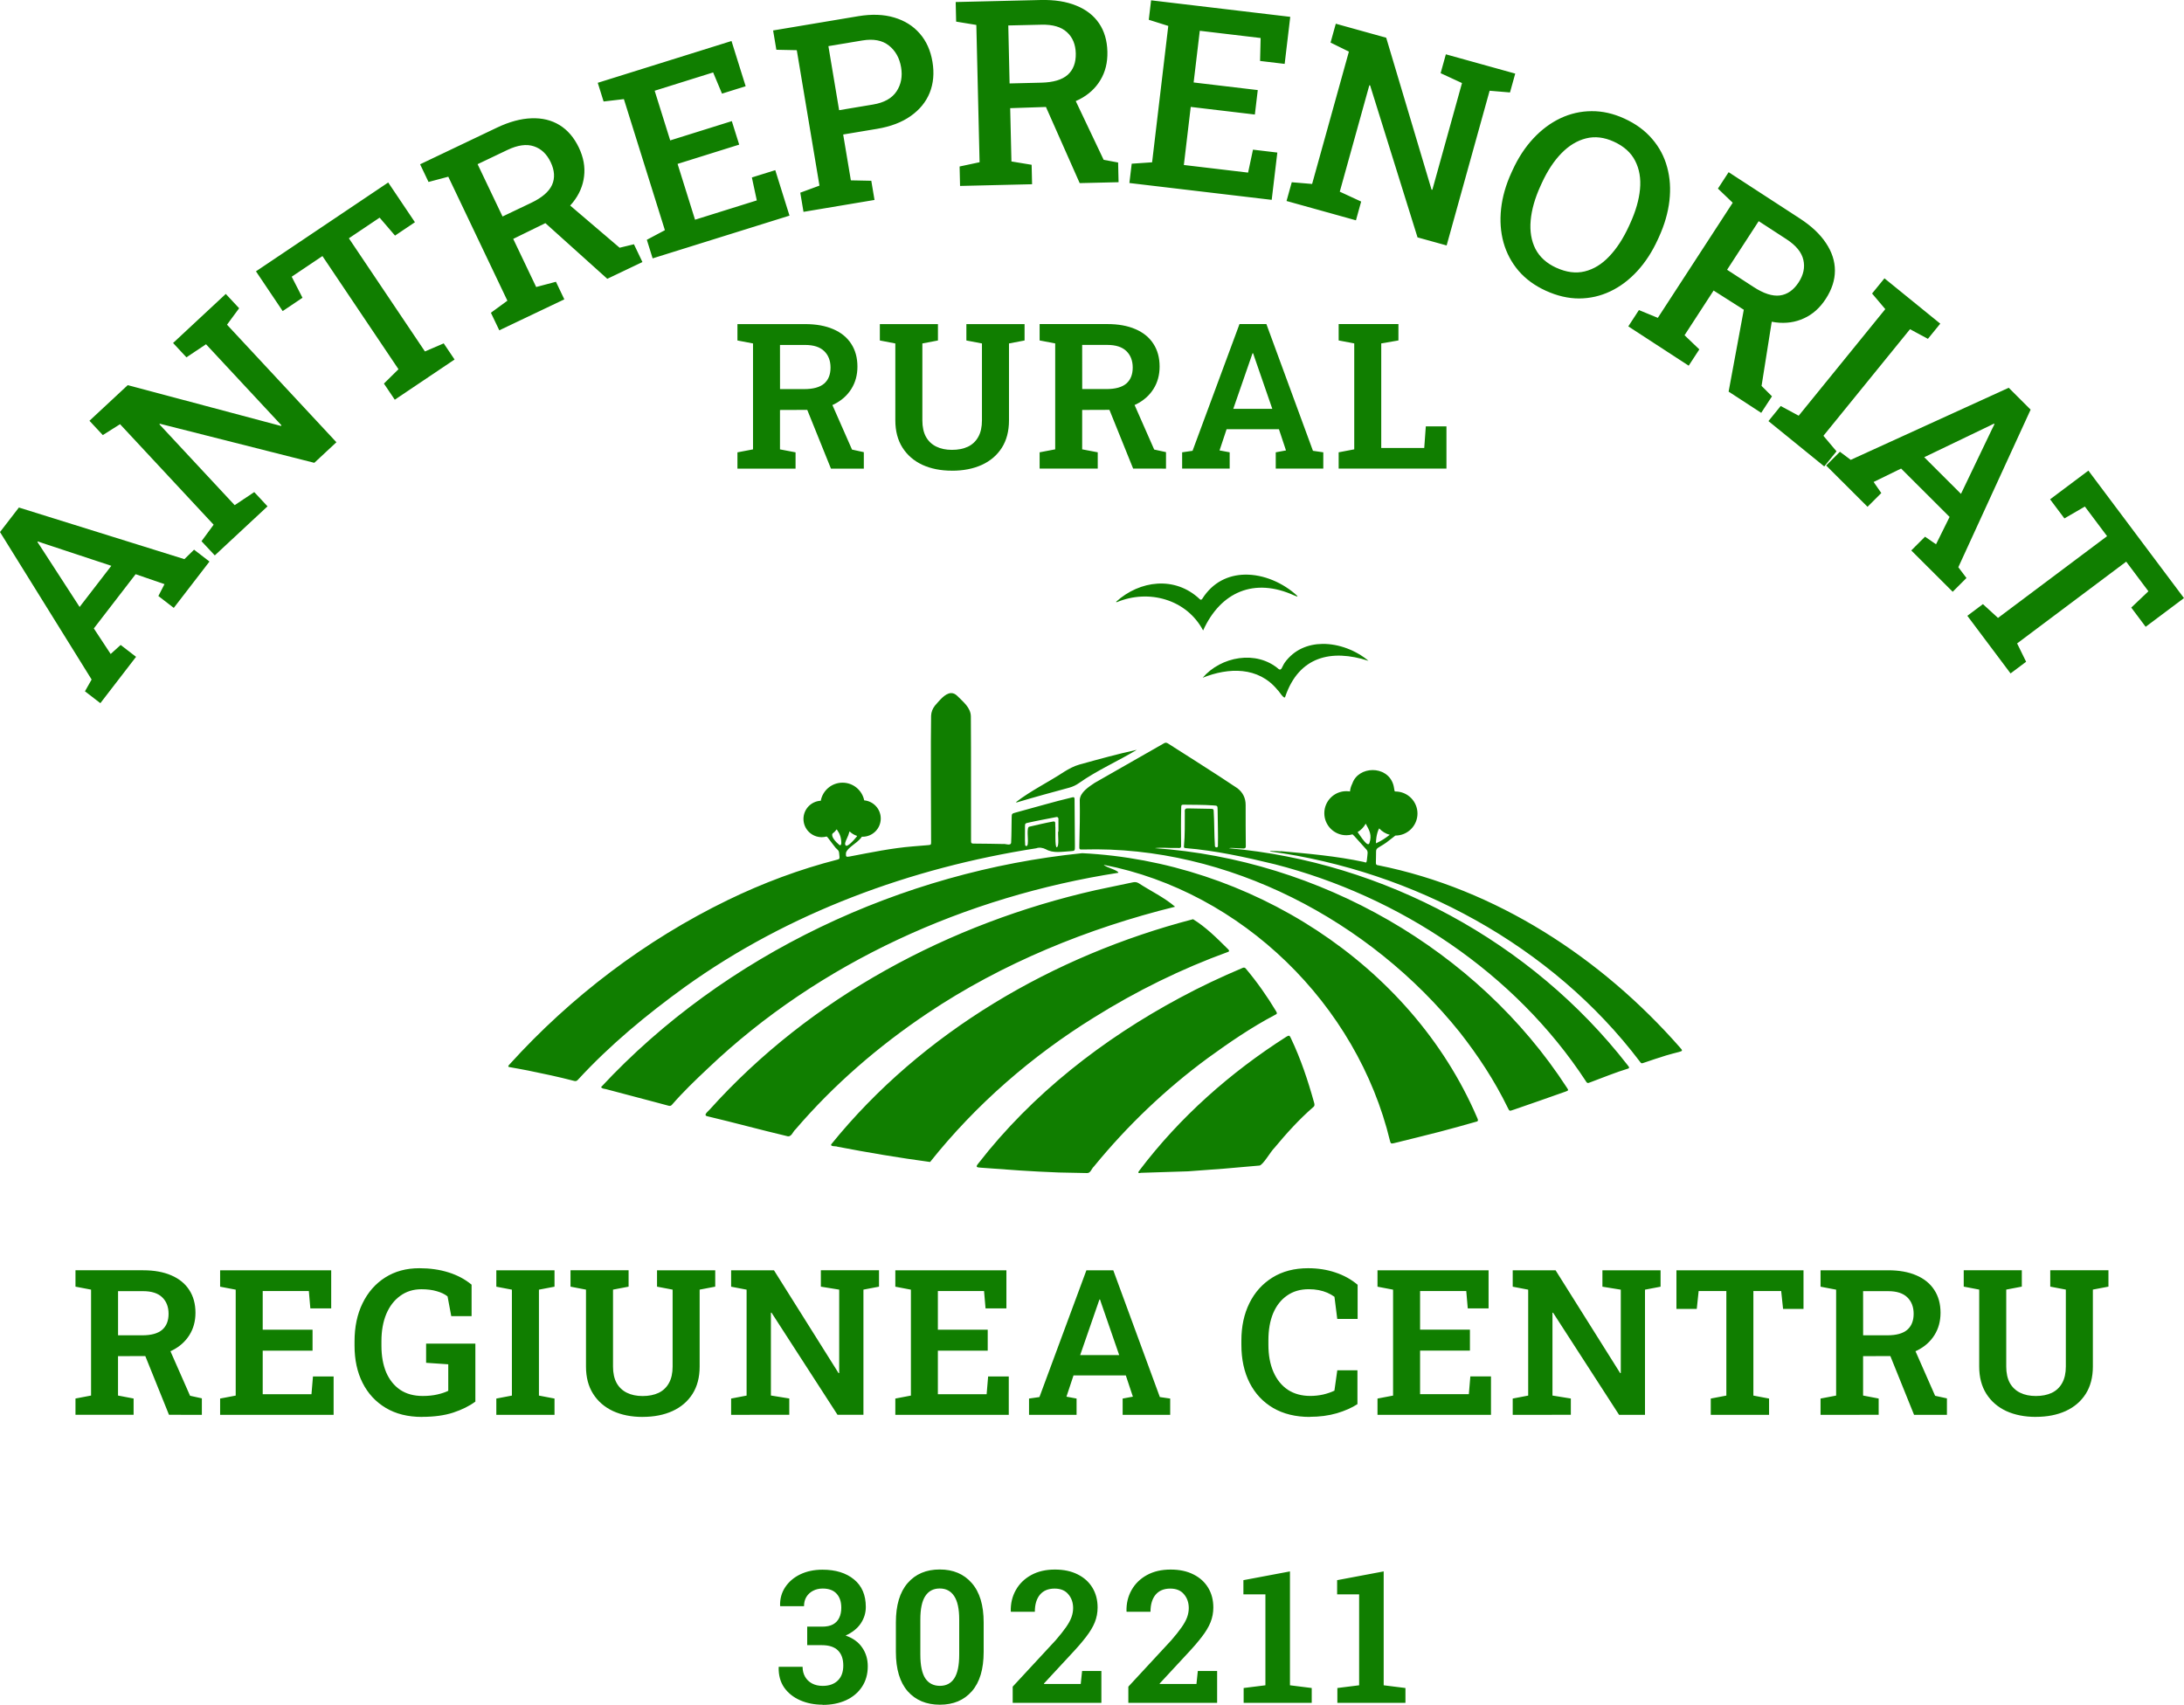
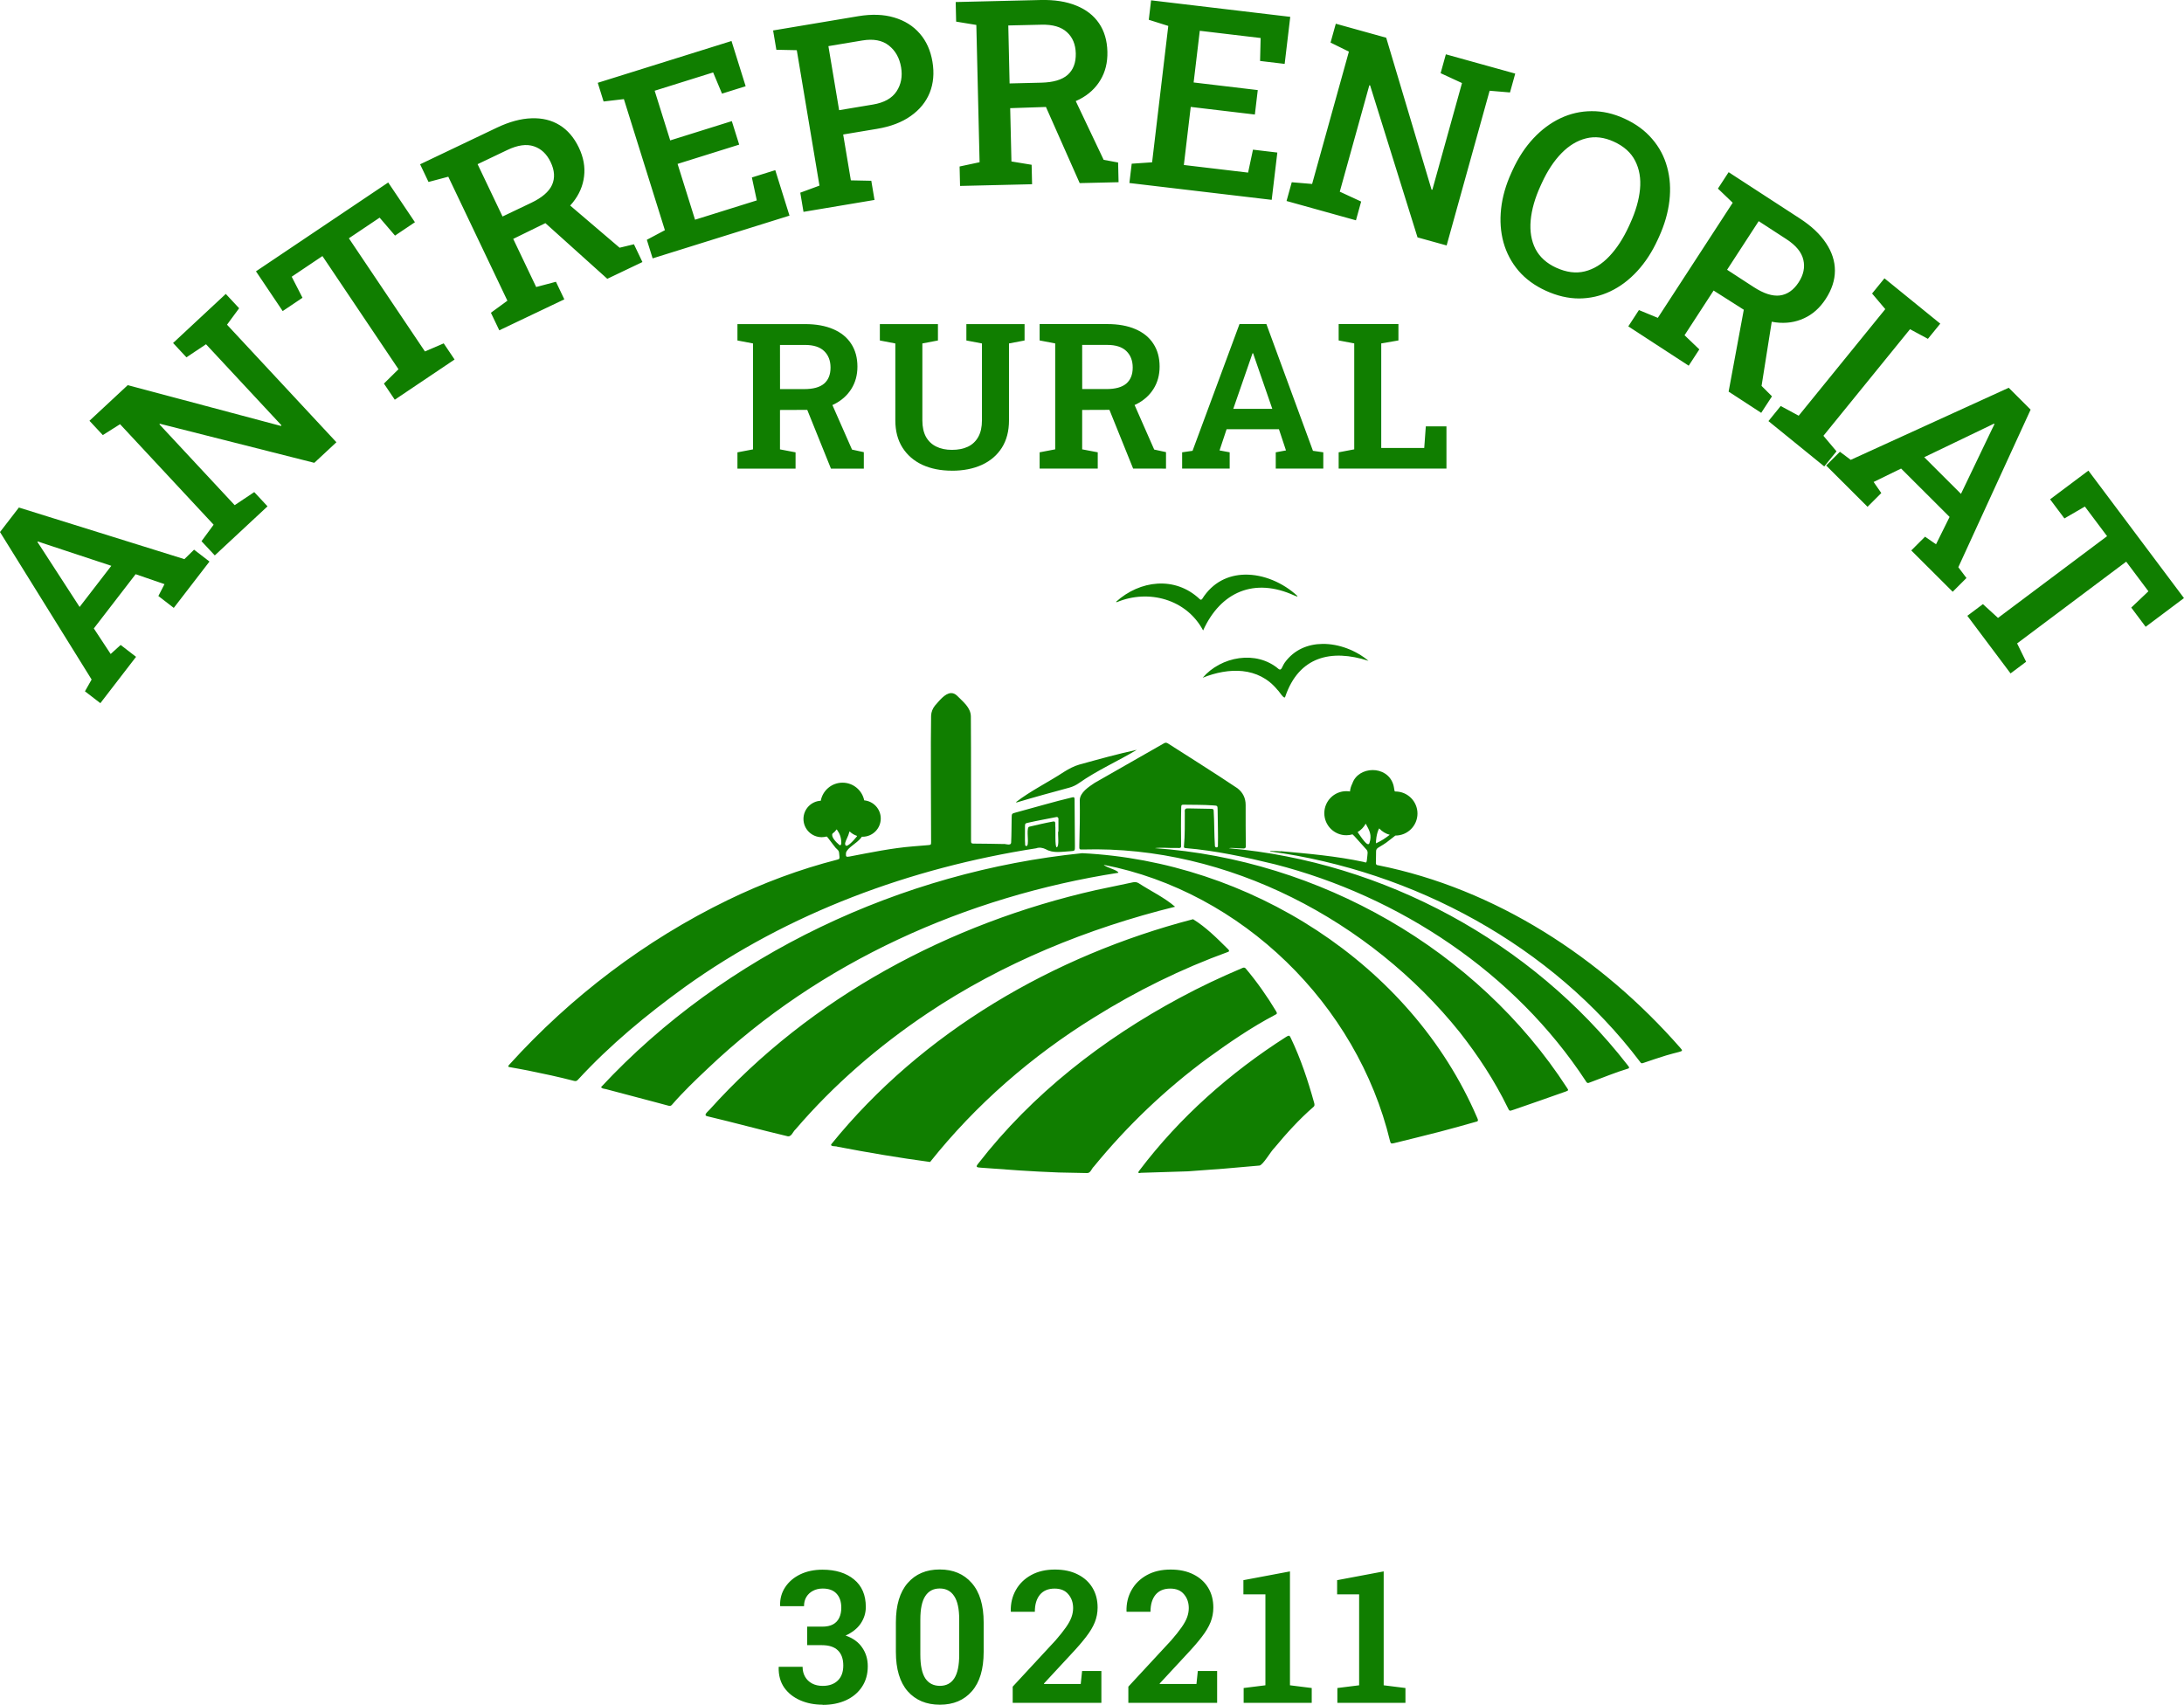
<svg xmlns="http://www.w3.org/2000/svg" width="236.314" height="184.482" viewBox="0 0 62.525 48.811" version="1.1" id="svg1" xml:space="preserve">
  <defs id="defs1" />
  <g id="layer1" transform="translate(-2.604,-9.117)">
    <path id="path1" d="m 439.235,0.009 c -9.808,0.204 -19.116,4.495 -25.36,14.428 -0.52,0.68 -0.98,0.739 -1.58,0.119 -14.68,-13.82 -35.647,-11.221 -49.886,1.699 0.21,0.06 0.446,0.202 0.606,0.152 18.93,-7.88 41.529,-1.693 51.369,16.907 10.42,-22.99 30.529,-31.824 54.519,-20.814 0.6,0.09 1.339,0.836 1.829,0.336 -8.627,-8.038 -20.381,-13.057 -31.497,-12.826 z M 485.604,41.333 c -8.634,0.096 -16.91,3.383 -22.535,11.159 -1.64,2.36 -1.893,5.074 -3.593,3.864 -13.4,-11.51 -34.451,-7.537 -45.351,5.163 15.41,-6.18 33.206,-6.758 44.626,7.252 0.84,0.53 4.153,6.332 4.643,3.972 8.11,-23.83 27.377,-28.542 49.627,-21.312 -7.384,-6.216 -17.631,-10.207 -27.416,-10.099 z m -221.572,29.343 c -3.672,0.111 -7.142,4.758 -9.557,7.436 -1.42,1.79 -2.227,3.803 -2.327,6.083 -0.3,12.63 -0.02,62.852 0,75.322 0,1.59 -0.091,1.711 -1.721,1.851 -2.99,0.25 -5.972,0.466 -8.962,0.736 -12.76,1.02 -25.301,3.65 -37.851,6.04 -2.16,0.41 -2.41,0.234 -2.23,-2.186 0.95,-3.25 6.139,-5.287 9.179,-9.157 0.08,-0.17 0.159,-0.324 0.249,-0.444 0.14,0.01 0.293,0.011 0.433,0.011 6.01,0 10.878,-4.868 10.878,-10.878 0,-5.67 -4.341,-10.325 -9.871,-10.835 -1.23,-6.02 -6.554,-10.542 -12.934,-10.542 -6.46,0 -11.837,4.65 -12.967,10.78 -5.75,0.29 -10.326,5.036 -10.326,10.856 0,6.01 4.868,10.878 10.878,10.878 1.01,0 2.003,-0.14 2.933,-0.4 0.35,0.21 0.621,0.542 0.931,0.952 2.51,3.28 2.758,3.711 4.438,5.791 2.44,2.18 1.915,2.079 2.305,5.369 0.07,1.14 -0.111,1.366 -1.191,1.656 -22.58,5.77 -44.427,13.956 -65.397,24.126 -49.19,23.9 -93.584,57.597 -130.274,98.117 -0.38,0.4 -1.093,1.172 -0.303,1.472 0.38,0.11 0.768,0.146 1.158,0.216 3.41,0.63 6.839,1.204 10.239,1.894 9.2,1.86 18.381,3.821 27.471,6.191 0.99,0.26 1.614,0.069 2.284,-0.671 19.12,-20.79 41.066,-38.92 63.936,-55.45 61.77,-44.31 134.746,-70.989 209.396,-82.639 1.85,-0.7 3.986,-0.317 5.726,0.563 4.5,2.59 9.702,1.42 14.612,1.18 2.84,-0.18 2.78,-0.228 2.76,-3.128 -0.07,-9.32 -0.136,-18.627 -0.206,-27.947 -0.02,-1.06 -0.33,-1.301 -1.32,-1.061 -11.37,2.68 -22.545,6.071 -33.835,9.081 -2.28,0.63 -2.31,0.642 -2.36,3.052 -0.11,4.97 -0.064,9.945 -0.314,14.915 -0.29,2.09 -3.396,0.51 -4.806,0.79 -5.29,-0.1 -10.588,-0.207 -15.878,-0.227 -3.51,-0.02 -3.236,0.221 -3.236,-3.139 -0.07,-24.24 0.072,-48.485 -0.108,-72.725 -0.07,-5.35 -4.698,-8.775 -8.118,-12.285 -1.235,-1.21 -2.488,-1.682 -3.713,-1.645 z m 128.25,29.603 c -0.385,-0.025 -0.778,0.075 -1.223,0.336 -13.8,7.82 -27.565,15.696 -41.325,23.596 -3.5,2.33 -8.799,5.724 -8.919,10.304 0.16,8.37 -0.01,17.295 -0.26,27.005 -0.06,2.52 -0.059,2.536 2.381,2.446 86.1,-2.45 171.145,42.485 224.495,108.995 10.96,13.97 20.774,28.894 28.564,44.864 0.52,0.83 0.741,2.265 1.981,1.905 0.6,-0.18 1.218,-0.374 1.808,-0.584 10.3,-3.53 20.556,-7.15 30.826,-10.78 1.76,-0.62 1.8,-0.801 0.79,-2.251 -53.57,-82.67 -147.938,-136.149 -245.828,-142.949 4.02,-0.52 8.204,9.4e-4 12.274,-0.119 0.99,-0.21 3.39,0.652 3.42,-0.888 -0.09,-7.82 -0.145,-15.624 0.065,-23.444 0.03,-1.33 0.217,-1.482 1.537,-1.472 5.84,0.09 11.694,0.012 17.524,0.422 2.63,0.17 2.602,0.099 2.652,2.749 0.03,7.18 0.373,14.38 0.173,21.55 -0.05,1.05 -1.696,0.937 -1.786,-0.043 -0.48,-7.08 -0.308,-14.211 -0.758,-21.301 -0.11,-1.16 -1.54,-0.841 -2.37,-0.931 -4.26,-0.08 -8.534,-0.158 -12.794,-0.238 -1.6,-0.12 -2.245,0.39 -2.035,2.23 -0.08,6.79 0.16,13.579 -0.52,20.359 -0.08,0.76 0.068,0.972 0.898,1.082 18.04,1.5 35.703,5.384 53.263,9.644 74.39,19.07 143.241,64.797 185.551,129.387 0.3,0.61 0.854,1.32 1.624,1.05 0.38,-0.1 0.745,-0.27 1.115,-0.4 7.48,-2.75 14.83,-5.85 22.47,-8.15 1.4,-0.45 -0.164,-1.753 -0.584,-2.403 -57.04,-73.23 -145.19,-120.93 -237.57,-129.04 2.13,-0.45 4.467,0.136 6.667,0.076 1.16,-0.1 3.554,0.699 3.464,-1.191 -0.11,-8.21 -0.097,-16.436 -0.097,-24.646 0.01,-4.17 -1.644,-7.493 -4.914,-10.023 -10.89,-7.41 -38.67,-24.932 -41.39,-26.702 -0.405,-0.26 -0.784,-0.419 -1.169,-0.444 z m -17.437,4.221 c -11.56,2.52 -22.933,5.672 -34.333,8.832 -3.22,0.91 -6.121,2.513 -8.951,4.243 -9.42,6.23 -20.056,11.365 -28.856,18.195 0.23,0.03 0.472,0.136 0.682,0.076 10.35,-3.1 20.764,-5.947 31.194,-8.767 2.08,-0.57 3.977,-1.476 5.737,-2.706 10.71,-7.59 23.858,-13.382 34.528,-19.872 z m 140.643,12.09 c -5.17,0.014 -10.316,2.772 -12.101,8.042 -0.75,1.44 -1.237,3.04 -1.407,4.73 -0.71,-0.12 -1.425,-0.184 -2.165,-0.184 -7.26,0 -13.14,5.891 -13.14,13.151 0,7.26 5.89,13.14 13.14,13.14 1.28,0 2.511,-0.19 3.691,-0.53 0.35,0.27 0.689,0.596 1.039,0.996 2.66,3.07 4.198,4.558 6.938,7.728 1.59,1.5 0.934,2.642 0.584,6.592 -0.25,2.14 -0.753,1.406 -1.873,1.136 -16.31,-3.48 -32.928,-4.928 -49.508,-6.418 0,0.03 -0.011,0.067 -0.011,0.097 -2.04,-0.17 -4.088,-0.236 -6.148,-0.206 -0.08,0 -0.159,0.159 -0.249,0.249 85.66,11.67 168.121,56.015 220.641,125.425 0.82,1.16 0.947,1.14 2.327,0.66 4.4,-1.52 8.819,-2.982 13.259,-4.362 2.56,-0.8 5.171,-1.4 7.761,-2.1 2.16,-0.61 2.209,-0.783 0.649,-2.533 -46.86,-53.5 -109.932,-94.792 -180.182,-108.832 -1.04,-0.12 -1.299,-0.463 -1.299,-1.613 0.01,-2.21 0.139,-4.414 0.119,-6.624 -0.01,-1.28 0.558,-1.83 1.688,-2.5 4.54,-2.7 4.401,-2.76 8.291,-5.78 0.53,-0.41 1.015,-0.811 1.515,-1.191 h 0.054 c 7.26,0 13.14,-5.89 13.14,-13.14 0,-7.25 -5.89,-13.151 -13.14,-13.151 -0.09,0 -0.169,8.3e-4 -0.249,0.011 -0.24,-0.2 -0.38,-0.48 -0.39,-0.92 -0.22,-1.16 -0.346,-2.354 -0.736,-3.464 -1.875,-5.695 -7.072,-8.424 -12.242,-8.41 z M 327.329,144.613 c 0.681,0.139 0.896,0.882 0.768,1.797 v 6.862 h -0.152 c -0.28,1.9 0.751,8.643 -0.779,9.363 -1.33,0.6 -0.673,-11.338 -0.963,-12.848 -0.08,-1.11 0.447,-2.889 -1.353,-2.489 -4.72,0.86 -9.412,1.974 -14.092,3.074 -1.83,0.11 -0.6,7.762 -0.92,9.492 0.13,0.98 -0.5,3.051 -1.58,1.591 -0.28,-3.83 -0.028,-7.731 -0.108,-11.581 0.06,-1.31 0.189,-1.495 1.429,-1.775 5.61,-1.28 11.277,-2.289 16.917,-3.409 0.335,-0.105 0.606,-0.122 0.833,-0.076 z m 184.036,3.951 c 2.26,4.1 3.819,6.812 2.219,11.592 -1.02,2.71 -4.862,-3.555 -6.732,-6.105 -0.14,-0.18 -0.244,-0.325 -0.314,-0.455 2.03,-1.21 3.707,-2.953 4.827,-5.033 z m 8.031,2.825 c 1.67,1.82 3.839,3.171 6.299,3.821 -3.03,2.32 -4.523,3.317 -8.183,5.087 -0.2,-0.49 0.223,-6.168 1.883,-8.908 z m -323.586,0.584 c 0.11,0.1 0.226,0.241 0.346,0.411 1.52,2.17 2.445,4.539 2.435,7.739 0.1,0.41 -0.328,1.947 -1.288,1.017 -1.85,-1.53 -4.991,-4.736 -3.961,-6.646 0.95,-0.7 1.788,-1.552 2.468,-2.522 z m 7.728,1.191 c 1.22,1.23 2.737,2.154 4.427,2.684 0.01,0.16 -0.057,0.33 -0.227,0.52 -1.32,1.61 -7.043,8.447 -6.873,3.777 0.43,-1.8 1.994,-4.3 2.414,-6.31 0.06,-0.29 0.16,-0.501 0.26,-0.671 z m 138.717,13.01 c -107.59,10.92 -213.087,60.169 -286.947,139.539 0.7,1.07 1.934,0.942 2.944,1.212 9.91,2.65 19.824,5.249 29.744,7.869 2.52,0.66 5.044,1.324 7.544,2.024 0.86,0.24 1.55,0.082 2.1,-0.628 6.63,-7.64 13.941,-14.652 21.301,-21.572 66.73,-63.61 154.279,-102.655 244.919,-116.755 -0.22,-1.62 -7.493,-3.191 -8.713,-4.741 82.4,16.03 151.102,83.29 170.722,164.78 0.43,1.5 0.605,1.609 2.165,1.299 9.19,-2.27 18.386,-4.503 27.546,-6.873 7.46,-1.97 14.94,-4.029 22.34,-6.159 0.8,-0.62 0.139,-1.565 -0.141,-2.305 C 538.189,231.685 441.315,171.054 342.255,166.174 Z m 32.006,17.296 c -0.566,-0.077 -1.148,-0.043 -1.753,0.087 -7.33,1.55 -14.675,3.032 -22.005,4.622 -87.32,19.74 -170.265,63.995 -230.415,130.934 -0.94,1.13 -4.152,3.405 -1.342,4.005 15.81,3.74 31.49,8.047 47.3,11.787 2.82,1.01 3.543,-2.588 5.293,-4.048 22.78,-26.58 49.476,-49.629 78.526,-69.099 44.72,-30.03 96.159,-50.913 147.809,-63.643 -6.52,-5.59 -14.556,-9.359 -21.756,-14.049 -0.54,-0.33 -1.09,-0.518 -1.656,-0.595 z m 34.127,22.091 c -83,21.62 -161.522,67.157 -215.792,134.257 -0.67,1.55 2.888,0.98 3.658,1.44 18.35,3.53 36.778,6.634 55.298,9.124 27.21,-34.17 60.585,-63.187 97.695,-86.157 25.29,-15.81 52.216,-29.087 80.236,-39.247 0.93,-0.55 -0.072,-1.382 -0.552,-1.862 -6.36,-6.31 -12.913,-12.866 -20.543,-17.556 z m 30.133,28.878 c -0.171,0.021 -0.345,0.071 -0.53,0.152 -12.73,5.37 -25.214,11.245 -37.374,17.805 -46.02,24.68 -88.26,57.51 -120.36,98.94 -1.83,2.19 -0.769,2.277 1.721,2.457 16.28,1.22 29.236,2.207 46.206,2.847 4.29,0.08 10.597,0.206 16.907,0.346 2.21,0.14 2.691,-2.591 4.091,-3.821 19.88,-24.35 42.729,-46.162 68.049,-64.802 12.84,-9.32 25.964,-18.326 40.004,-25.706 1.34,-0.66 1.404,-0.882 0.714,-2.132 -5.35,-8.94 -11.365,-17.477 -18.065,-25.457 -0.39,-0.487 -0.85,-0.69 -1.364,-0.628 z m 26.854,40.621 c -0.335,0.046 -0.77,0.278 -1.407,0.66 -33.37,21.27 -63.546,47.976 -87.466,79.576 -0.32,0.42 -0.866,1.084 -0.736,1.364 0.34,0.72 1.098,0.133 1.678,0.173 9.7,-0.29 20.234,-0.637 27.904,-0.877 16.18,-1.11 27.475,-2.031 42.505,-3.431 2.09,0.05 6.921,-8.585 9.081,-10.575 7.15,-8.62 14.703,-16.972 23.163,-24.332 0.99,-0.72 0.754,-1.772 0.444,-2.782 -3.64,-13.07 -7.919,-25.971 -13.779,-38.251 -0.537,-1.163 -0.827,-1.603 -1.385,-1.526 z" style="fill:#107e00;fill-opacity:1" transform="matrix(0.048,0,0,0.048,17.157,25.57)" />
    <path style="font-weight:500;font-size:7.408px;font-family:'Roboto Slab';-inkscape-font-specification:'Roboto Slab Medium';text-align:center;letter-spacing:-0.214px;text-anchor:middle;fill:#107e00;fill-opacity:1;stroke-width:0.529" d="m 5.477,29.251 -0.441,-0.34 0.191,-0.337 -2.623,-4.223 0.541,-0.702 4.738,1.478 0.277,-0.271 0.441,0.34 -1.022,1.327 -0.441,-0.34 0.175,-0.34 -0.826,-0.285 -1.197,1.553 0.482,0.732 0.286,-0.259 0.441,0.34 z m -0.594,-2.755 0.908,-1.178 -1.962,-0.649 -0.14,-0.049 -0.013,0.017 0.087,0.131 z M 8.753,25.02 8.373,24.613 8.72,24.141 6.041,21.263 5.547,21.575 5.165,21.165 5.586,20.773 l 0.675,-0.628 4.389,1.169 0.011,-0.02 -2.159,-2.32 -0.561,0.374 -0.382,-0.41 1.088,-1.013 0.421,-0.392 0.382,0.41 -0.347,0.471 3.132,3.366 -0.633,0.589 -4.421,-1.119 -0.013,0.017 2.154,2.314 0.561,-0.374 0.38,0.408 z m 5.153,-4.458 -0.311,-0.462 0.417,-0.411 -2.177,-3.24 -0.88,0.591 0.309,0.603 -0.567,0.381 -0.765,-1.138 3.786,-2.544 0.765,1.138 -0.57,0.383 -0.441,-0.514 -0.88,0.591 2.177,3.24 0.538,-0.231 0.311,0.462 z M 16.898,18.575 16.658,18.072 17.13,17.727 15.438,14.177 14.872,14.327 14.631,13.821 16.828,12.773 q 0.535,-0.255 0.994,-0.269 0.457,-0.017 0.802,0.195 0.346,0.212 0.553,0.646 0.199,0.418 0.148,0.823 -0.048,0.404 -0.321,0.746 -0.272,0.338 -0.745,0.572 l -0.962,0.471 0.657,1.378 0.566,-0.15 0.24,0.503 z m 3.092,-1.475 -1.951,-1.755 0.71,-0.495 1.594,1.36 0.41,-0.099 0.243,0.509 z M 16.991,15.316 17.811,14.925 q 0.464,-0.221 0.597,-0.513 0.132,-0.295 -0.04,-0.654 -0.167,-0.349 -0.48,-0.452 -0.315,-0.106 -0.756,0.104 l -0.855,0.408 z m 4.297,1.199 -0.166,-0.532 0.517,-0.275 -1.174,-3.753 -0.581,0.068 -0.167,-0.535 3.829,-1.197 0.405,1.295 -0.677,0.212 -0.254,-0.607 -1.674,0.524 0.445,1.422 1.764,-0.552 0.211,0.673 -1.764,0.552 0.5,1.598 1.768,-0.553 -0.141,-0.657 0.67,-0.209 0.407,1.302 z m 4.319,-1.332 -0.092,-0.549 0.549,-0.202 -0.649,-3.878 -0.585,-0.012 -0.093,-0.553 0.567,-0.095 1.869,-0.313 q 0.582,-0.097 1.029,0.037 0.451,0.133 0.734,0.46 0.282,0.323 0.363,0.809 0.081,0.485 -0.079,0.886 -0.161,0.397 -0.545,0.667 -0.38,0.269 -0.962,0.366 l -0.97,0.162 0.22,1.313 0.585,0.012 0.092,0.549 z m 1.02,-2.911 0.97,-0.162 q 0.478,-0.08 0.674,-0.377 0.196,-0.297 0.13,-0.689 -0.067,-0.4 -0.35,-0.624 -0.283,-0.224 -0.761,-0.144 l -0.97,0.162 z m 3.462,2.169 -0.013,-0.557 0.572,-0.122 -0.093,-3.931 -0.578,-0.095 -0.013,-0.561 2.434,-0.058 q 0.593,-0.014 1.017,0.16 0.424,0.171 0.652,0.506 0.229,0.335 0.24,0.816 0.011,0.463 -0.201,0.812 -0.209,0.349 -0.598,0.55 -0.386,0.197 -0.914,0.217 l -1.07,0.036 0.036,1.526 0.578,0.095 0.013,0.557 z m 3.425,-0.081 -1.063,-2.399 0.85,-0.161 0.899,1.893 0.414,0.077 0.013,0.564 z m -2.007,-2.854 0.908,-0.022 q 0.514,-0.012 0.755,-0.224 0.241,-0.216 0.232,-0.613 -0.009,-0.387 -0.253,-0.609 -0.244,-0.226 -0.732,-0.214 l -0.947,0.022 z m 3.43,2.851 0.066,-0.553 0.584,-0.04 0.463,-3.905 -0.558,-0.176 0.066,-0.557 3.984,0.473 -0.16,1.347 -0.704,-0.084 0.016,-0.657 -1.742,-0.207 -0.176,1.48 1.836,0.218 -0.083,0.7 -1.836,-0.218 -0.197,1.663 1.839,0.218 0.14,-0.657 0.697,0.083 -0.161,1.354 z m 4.499,0.515 0.149,-0.537 0.583,0.049 1.053,-3.789 -0.525,-0.259 0.15,-0.54 0.554,0.154 0.889,0.247 1.299,4.352 0.023,-0.001 0.848,-3.053 -0.612,-0.283 0.15,-0.54 1.432,0.398 0.554,0.154 -0.15,0.54 -0.583,-0.049 -1.231,4.43 -0.833,-0.231 -1.358,-4.353 -0.022,-0.002 -0.846,3.046 0.612,0.283 -0.149,0.537 z m 7.42,2.568 q -0.477,-0.218 -0.78,-0.572 -0.302,-0.357 -0.429,-0.809 -0.124,-0.451 -0.069,-0.962 0.055,-0.512 0.298,-1.041 l 0.033,-0.072 q 0.241,-0.526 0.592,-0.903 0.351,-0.376 0.773,-0.577 0.427,-0.202 0.893,-0.204 0.468,-0.005 0.941,0.212 0.49,0.224 0.795,0.583 0.307,0.355 0.429,0.809 0.124,0.451 0.065,0.961 -0.059,0.51 -0.299,1.037 l -0.033,0.072 q -0.242,0.53 -0.59,0.907 -0.348,0.378 -0.77,0.578 -0.422,0.201 -0.893,0.204 -0.469,-7.4e-5 -0.956,-0.223 z m 0.301,-0.658 q 0.434,0.199 0.815,0.106 0.385,-0.094 0.702,-0.43 0.32,-0.335 0.563,-0.864 l 0.036,-0.079 q 0.239,-0.523 0.282,-0.981 0.043,-0.458 -0.138,-0.811 -0.177,-0.352 -0.611,-0.55 -0.414,-0.19 -0.796,-0.094 -0.382,0.096 -0.704,0.426 -0.322,0.33 -0.562,0.853 l -0.036,0.079 q -0.241,0.526 -0.283,0.992 -0.041,0.463 0.136,0.814 0.182,0.35 0.596,0.54 z m 2.063,1.68 0.304,-0.467 0.541,0.223 2.144,-3.296 -0.423,-0.405 0.306,-0.47 2.041,1.327 q 0.497,0.323 0.749,0.707 0.253,0.38 0.253,0.786 -4.02e-4,0.405 -0.263,0.809 -0.252,0.388 -0.625,0.556 -0.369,0.17 -0.804,0.116 -0.43,-0.055 -0.877,-0.337 l -0.904,-0.575 -0.832,1.28 0.423,0.405 -0.304,0.467 z m 2.872,1.868 0.478,-2.58 0.793,0.347 -0.328,2.07 0.298,0.298 -0.308,0.473 z m -0.044,-3.489 0.761,0.495 q 0.431,0.28 0.749,0.241 0.321,-0.042 0.538,-0.375 0.211,-0.324 0.135,-0.646 -0.074,-0.324 -0.483,-0.59 l -0.795,-0.517 z m 1.184,4.333 0.351,-0.432 0.515,0.278 2.479,-3.052 -0.378,-0.447 0.354,-0.435 1.598,1.298 -0.354,0.435 -0.512,-0.276 -2.479,3.052 0.375,0.445 -0.351,0.432 z m 1.652,1.272 0.394,-0.394 0.31,0.232 4.523,-2.064 0.627,0.626 -2.07,4.512 0.233,0.309 -0.394,0.394 -1.186,-1.183 0.394,-0.394 0.315,0.217 0.388,-0.783 -1.388,-1.385 -0.787,0.384 0.22,0.317 -0.394,0.394 z m 2.808,-0.238 1.052,1.05 0.893,-1.863 0.066,-0.133 -0.015,-0.015 -0.141,0.069 z m 1.234,4.541 0.446,-0.334 0.432,0.395 3.123,-2.341 -0.636,-0.848 -0.586,0.34 -0.41,-0.547 1.097,-0.822 2.736,3.65 -1.097,0.822 -0.412,-0.55 0.491,-0.467 -0.636,-0.848 -3.123,2.341 0.258,0.525 -0.446,0.334 z" id="text12" aria-label="ANTREPRENORIAT" />
    <path style="font-weight:600;font-size:5.821px;font-family:'Roboto Slab';-inkscape-font-specification:'Roboto Slab Semi-Bold';text-align:center;letter-spacing:0.132px;text-anchor:middle;fill:#107e00;fill-opacity:1;stroke-width:0.529" d="m 23.716,22.535 v -0.466 l 0.446,-0.085 v -3.033 l -0.446,-0.085 v -0.469 h 1.938 q 0.469,0 0.804,0.145 0.338,0.145 0.514,0.418 0.179,0.273 0.179,0.654 0,0.364 -0.176,0.642 -0.176,0.279 -0.495,0.438 -0.315,0.156 -0.733,0.159 l -0.813,0.003 v 1.128 l 0.446,0.085 v 0.466 z m 2.677,0 -0.745,-1.847 0.711,-0.145 0.637,1.447 0.338,0.074 v 0.472 z m -1.458,-2.277 h 0.693 q 0.384,0 0.568,-0.156 0.185,-0.159 0.185,-0.46 0,-0.296 -0.182,-0.472 -0.182,-0.176 -0.546,-0.176 h -0.719 z m 4.921,2.336 q -0.48,0 -0.847,-0.168 -0.364,-0.171 -0.568,-0.492 -0.205,-0.324 -0.205,-0.782 V 18.951 l -0.443,-0.085 v -0.469 h 1.663 v 0.469 l -0.446,0.085 v 2.203 q 0,0.281 0.102,0.469 0.105,0.188 0.296,0.281 0.19,0.094 0.449,0.094 0.264,0 0.458,-0.091 0.193,-0.094 0.296,-0.281 0.105,-0.188 0.105,-0.472 V 18.951 l -0.446,-0.085 v -0.469 h 1.666 v 0.469 l -0.446,0.085 v 2.203 q 0,0.46 -0.205,0.784 -0.205,0.321 -0.571,0.489 -0.367,0.168 -0.856,0.168 z m 2.511,-0.06 v -0.466 l 0.446,-0.085 v -3.033 l -0.446,-0.085 v -0.469 h 1.938 q 0.469,0 0.804,0.145 0.338,0.145 0.514,0.418 0.179,0.273 0.179,0.654 0,0.364 -0.176,0.642 -0.176,0.279 -0.495,0.438 -0.315,0.156 -0.733,0.159 l -0.813,0.003 v 1.128 l 0.446,0.085 v 0.466 z m 2.677,0 -0.745,-1.847 0.711,-0.145 0.637,1.447 0.338,0.074 v 0.472 z m -1.458,-2.277 h 0.693 q 0.384,0 0.568,-0.156 0.185,-0.159 0.185,-0.46 0,-0.296 -0.182,-0.472 -0.182,-0.176 -0.546,-0.176 h -0.719 z m 2.861,2.277 v -0.466 l 0.298,-0.043 1.344,-3.629 h 0.77 l 1.333,3.629 0.296,0.043 v 0.466 h -1.361 v -0.466 l 0.293,-0.054 -0.202,-0.608 h -1.498 l -0.202,0.608 0.29,0.054 v 0.466 z m 1.464,-1.711 h 1.117 l -0.509,-1.472 -0.04,-0.119 h -0.017 l -0.043,0.125 z m 3.017,1.711 v -0.466 l 0.446,-0.085 v -3.033 l -0.446,-0.085 v -0.469 h 0.446 0.773 0.492 v 0.469 l -0.492,0.085 v 2.993 h 1.231 l 0.045,-0.617 h 0.591 v 1.208 z" id="text1" aria-label="RURAL" />
-     <path style="font-weight:600;font-size:5.821px;font-family:'Roboto Slab';-inkscape-font-specification:'Roboto Slab Semi-Bold';text-align:center;letter-spacing:0.153px;text-anchor:middle;fill:#107e00;fill-opacity:1;stroke-width:0.529" d="m 4.765,49.627 v -0.466 l 0.446,-0.085 v -3.033 l -0.446,-0.085 v -0.469 h 1.938 q 0.469,0 0.804,0.145 0.338,0.145 0.514,0.418 0.179,0.273 0.179,0.654 0,0.364 -0.176,0.642 -0.176,0.279 -0.495,0.438 -0.315,0.156 -0.733,0.159 l -0.813,0.003 v 1.128 l 0.446,0.085 v 0.466 z m 2.677,0 -0.745,-1.847 0.711,-0.145 0.637,1.447 0.338,0.074 v 0.472 z M 5.984,47.351 h 0.693 q 0.384,0 0.568,-0.156 0.185,-0.159 0.185,-0.46 0,-0.296 -0.182,-0.472 -0.182,-0.176 -0.546,-0.176 H 5.984 Z m 2.922,2.277 v -0.466 l 0.446,-0.085 v -3.033 l -0.446,-0.085 v -0.469 h 3.18 v 1.091 h -0.597 l -0.043,-0.497 H 10.125 v 1.106 h 1.427 v 0.6 H 10.125 v 1.248 h 1.396 l 0.043,-0.509 h 0.591 v 1.1 z m 5.781,0.06 q -0.608,0 -1.04,-0.259 Q 13.215,49.17 12.984,48.712 12.754,48.255 12.754,47.649 V 47.524 q 0,-0.622 0.23,-1.091 0.23,-0.472 0.645,-0.736 0.418,-0.267 0.981,-0.267 0.455,0 0.833,0.119 0.381,0.119 0.662,0.352 V 46.802 H 15.523 L 15.417,46.237 q -0.117,-0.094 -0.307,-0.148 -0.19,-0.057 -0.441,-0.057 -0.347,0 -0.605,0.188 -0.259,0.185 -0.401,0.52 -0.139,0.335 -0.139,0.779 v 0.131 q 0,0.438 0.136,0.762 0.139,0.321 0.401,0.5 0.264,0.176 0.645,0.176 0.233,0 0.418,-0.043 0.188,-0.043 0.313,-0.105 v -0.759 l -0.634,-0.043 v -0.549 h 1.41 v 1.66 q -0.256,0.19 -0.634,0.315 -0.375,0.122 -0.892,0.122 z m 2.126,-0.06 v -0.466 l 0.446,-0.085 v -3.033 l -0.446,-0.085 v -0.469 h 1.666 v 0.469 l -0.446,0.085 v 3.033 l 0.446,0.085 v 0.466 z m 4.187,0.06 q -0.48,0 -0.847,-0.168 -0.364,-0.171 -0.568,-0.492 -0.205,-0.324 -0.205,-0.782 v -2.203 l -0.443,-0.085 v -0.469 h 1.663 v 0.469 l -0.446,0.085 v 2.203 q 0,0.281 0.102,0.469 0.105,0.188 0.296,0.281 0.19,0.094 0.449,0.094 0.264,0 0.458,-0.091 0.193,-0.094 0.296,-0.281 0.105,-0.188 0.105,-0.472 v -2.203 l -0.446,-0.085 V 45.489 h 1.666 v 0.469 l -0.446,0.085 v 2.203 q 0,0.46 -0.205,0.784 -0.205,0.321 -0.571,0.489 -0.367,0.168 -0.856,0.168 z m 2.535,-0.06 v -0.466 l 0.443,-0.085 v -3.033 l -0.443,-0.085 v -0.469 h 0.443 0.784 l 1.85,2.945 0.017,-0.003 V 46.043 L 26.104,45.958 v -0.469 h 1.219 0.446 v 0.469 l -0.446,0.085 v 3.584 h -0.742 l -1.89,-2.925 -0.017,0.003 v 2.37 l 0.526,0.085 v 0.466 z m 4.701,0 v -0.466 l 0.446,-0.085 v -3.033 l -0.446,-0.085 v -0.469 h 3.18 v 1.091 h -0.597 l -0.043,-0.497 h -1.322 v 1.106 h 1.427 v 0.6 h -1.427 v 1.248 h 1.396 l 0.043,-0.509 h 0.591 v 1.1 z m 3.828,0 v -0.466 l 0.298,-0.043 1.344,-3.629 h 0.77 l 1.333,3.629 0.296,0.043 v 0.466 h -1.361 v -0.466 l 0.293,-0.054 -0.202,-0.608 H 33.337 l -0.202,0.608 0.29,0.054 v 0.466 z m 1.464,-1.711 h 1.117 l -0.509,-1.472 -0.04,-0.119 h -0.017 l -0.043,0.125 z m 6.574,1.771 q -0.608,0 -1.049,-0.256 Q 38.615,49.175 38.379,48.712 38.143,48.246 38.143,47.621 V 47.499 q 0,-0.603 0.23,-1.069 0.23,-0.466 0.659,-0.733 0.429,-0.267 1.023,-0.267 0.418,0 0.779,0.122 0.361,0.119 0.637,0.352 v 0.978 h -0.583 l -0.08,-0.634 q -0.094,-0.068 -0.207,-0.117 -0.111,-0.048 -0.244,-0.074 -0.131,-0.026 -0.284,-0.026 -0.364,0 -0.622,0.182 -0.259,0.179 -0.398,0.506 -0.136,0.327 -0.136,0.773 v 0.128 q 0,0.452 0.145,0.782 0.145,0.33 0.412,0.509 0.27,0.176 0.642,0.176 0.185,0 0.367,-0.04 0.182,-0.043 0.324,-0.111 l 0.082,-0.583 h 0.577 v 0.969 q -0.239,0.156 -0.591,0.261 -0.352,0.102 -0.773,0.102 z m 1.938,-0.06 v -0.466 l 0.446,-0.085 v -3.033 l -0.446,-0.085 V 45.489 h 3.18 v 1.091 H 44.624 l -0.043,-0.497 h -1.322 v 1.106 h 1.427 v 0.6 h -1.427 v 1.248 h 1.396 l 0.043,-0.509 h 0.591 v 1.1 z m 3.871,0 v -0.466 l 0.443,-0.085 v -3.033 l -0.443,-0.085 V 45.489 h 0.443 0.784 l 1.85,2.945 0.017,-0.003 v -2.387 l -0.526,-0.085 v -0.469 h 1.219 0.446 v 0.469 l -0.446,0.085 v 3.584 h -0.742 l -1.89,-2.925 -0.017,0.003 v 2.37 l 0.526,0.085 v 0.466 z m 5.67,0 v -0.466 l 0.446,-0.085 v -2.993 h -0.793 l -0.054,0.512 H 50.598 v -1.106 h 3.638 v 1.106 h -0.585 l -0.054,-0.512 H 52.801 v 2.993 l 0.449,0.085 v 0.466 z m 3.143,0 v -0.466 l 0.446,-0.085 v -3.033 l -0.446,-0.085 V 45.489 h 1.938 q 0.469,0 0.804,0.145 0.338,0.145 0.514,0.418 0.179,0.273 0.179,0.654 0,0.364 -0.176,0.642 -0.176,0.279 -0.495,0.438 -0.315,0.156 -0.733,0.159 l -0.813,0.003 v 1.128 l 0.446,0.085 v 0.466 z m 2.677,0 -0.745,-1.847 0.711,-0.145 0.637,1.447 0.338,0.074 v 0.472 z m -1.458,-2.277 h 0.693 q 0.384,0 0.568,-0.156 0.185,-0.159 0.185,-0.46 0,-0.296 -0.182,-0.472 -0.182,-0.176 -0.546,-0.176 h -0.719 z m 4.943,2.336 q -0.48,0 -0.847,-0.168 -0.364,-0.171 -0.568,-0.492 -0.205,-0.324 -0.205,-0.782 v -2.203 l -0.443,-0.085 v -0.469 h 1.663 v 0.469 l -0.446,0.085 v 2.203 q 0,0.281 0.102,0.469 0.105,0.188 0.296,0.281 0.19,0.094 0.449,0.094 0.264,0 0.458,-0.091 0.193,-0.094 0.296,-0.281 0.105,-0.188 0.105,-0.472 v -2.203 l -0.446,-0.085 v -0.469 h 1.666 v 0.469 l -0.446,0.085 v 2.203 q 0,0.46 -0.205,0.784 -0.205,0.321 -0.571,0.489 -0.367,0.168 -0.856,0.168 z" id="text1-1" aria-label="REGIUNEA CENTRU" />
    <path style="font-weight:600;font-size:5.292px;font-family:'Roboto Slab';-inkscape-font-specification:'Roboto Slab Semi-Bold';text-align:center;letter-spacing:0.378px;text-anchor:middle;fill:#107e00;fill-opacity:1;stroke-width:0.529" d="m 26.157,57.928 q -0.357,0 -0.646,-0.127 -0.289,-0.127 -0.457,-0.364 -0.165,-0.24 -0.158,-0.579 l 0.005,-0.015 h 0.68 q 0,0.158 0.07,0.282 0.07,0.124 0.199,0.194 0.129,0.07 0.307,0.07 0.274,0 0.431,-0.152 0.158,-0.152 0.158,-0.431 0,-0.282 -0.152,-0.431 -0.152,-0.152 -0.465,-0.152 h -0.416 v -0.53 h 0.429 q 0.191,0 0.31,-0.065 0.121,-0.067 0.178,-0.189 0.059,-0.121 0.059,-0.289 0,-0.258 -0.137,-0.403 -0.134,-0.145 -0.395,-0.145 -0.158,0 -0.279,0.065 -0.119,0.062 -0.189,0.176 -0.067,0.111 -0.067,0.264 H 24.942 l -0.005,-0.015 q -0.008,-0.295 0.145,-0.527 0.155,-0.235 0.431,-0.369 0.279,-0.134 0.638,-0.134 0.563,0 0.902,0.279 0.338,0.276 0.338,0.788 0,0.256 -0.145,0.473 -0.145,0.214 -0.434,0.346 0.318,0.111 0.475,0.344 0.16,0.23 0.16,0.535 0,0.341 -0.168,0.592 -0.165,0.248 -0.457,0.382 -0.292,0.132 -0.667,0.132 z m 3.355,0 q -0.581,0 -0.922,-0.385 -0.338,-0.388 -0.338,-1.127 v -0.845 q 0,-0.739 0.338,-1.127 0.338,-0.388 0.917,-0.388 0.579,0 0.917,0.388 0.341,0.388 0.341,1.127 v 0.845 q 0,0.742 -0.338,1.127 -0.336,0.385 -0.915,0.385 z m 0,-0.54 q 0.271,0 0.411,-0.214 0.142,-0.217 0.142,-0.68 v -1.005 q 0,-0.457 -0.145,-0.672 -0.142,-0.217 -0.413,-0.217 -0.271,0 -0.413,0.217 -0.142,0.214 -0.142,0.672 v 1.005 q 0,0.463 0.142,0.68 0.145,0.214 0.419,0.214 z m 2.084,0.486 v -0.463 l 1.225,-1.323 q 0.191,-0.22 0.3,-0.377 0.111,-0.158 0.158,-0.289 0.047,-0.132 0.047,-0.261 0,-0.235 -0.137,-0.395 -0.134,-0.163 -0.393,-0.163 -0.274,0 -0.421,0.176 -0.145,0.176 -0.145,0.488 H 31.546 l -0.005,-0.015 q -0.008,-0.336 0.145,-0.607 0.152,-0.271 0.439,-0.429 0.287,-0.158 0.68,-0.158 0.38,0 0.654,0.14 0.274,0.137 0.421,0.382 0.147,0.243 0.147,0.566 0,0.22 -0.08,0.421 -0.08,0.199 -0.248,0.416 -0.165,0.217 -0.426,0.494 l -0.783,0.845 0.005,0.013 h 1.049 l 0.039,-0.372 H 34.135 v 0.912 z m 3.311,0 v -0.463 l 1.225,-1.323 q 0.191,-0.22 0.3,-0.377 0.111,-0.158 0.158,-0.289 0.047,-0.132 0.047,-0.261 0,-0.235 -0.137,-0.395 -0.134,-0.163 -0.393,-0.163 -0.274,0 -0.421,0.176 -0.145,0.176 -0.145,0.488 h -0.682 l -0.005,-0.015 q -0.008,-0.336 0.145,-0.607 0.152,-0.271 0.439,-0.429 0.287,-0.158 0.68,-0.158 0.38,0 0.654,0.14 0.274,0.137 0.421,0.382 0.147,0.243 0.147,0.566 0,0.22 -0.08,0.421 -0.08,0.199 -0.248,0.416 -0.165,0.217 -0.426,0.494 l -0.783,0.845 0.005,0.013 h 1.049 l 0.039,-0.372 h 0.553 v 0.912 z m 3.301,0 v -0.424 l 0.623,-0.078 v -2.604 h -0.63 v -0.406 l 1.333,-0.251 v 3.261 l 0.623,0.078 v 0.424 z m 2.683,0 v -0.424 l 0.623,-0.078 v -2.604 h -0.63 v -0.406 l 1.333,-0.251 v 3.261 l 0.623,0.078 v 0.424 z" id="text1-1-3" aria-label="302211" />
  </g>
</svg>